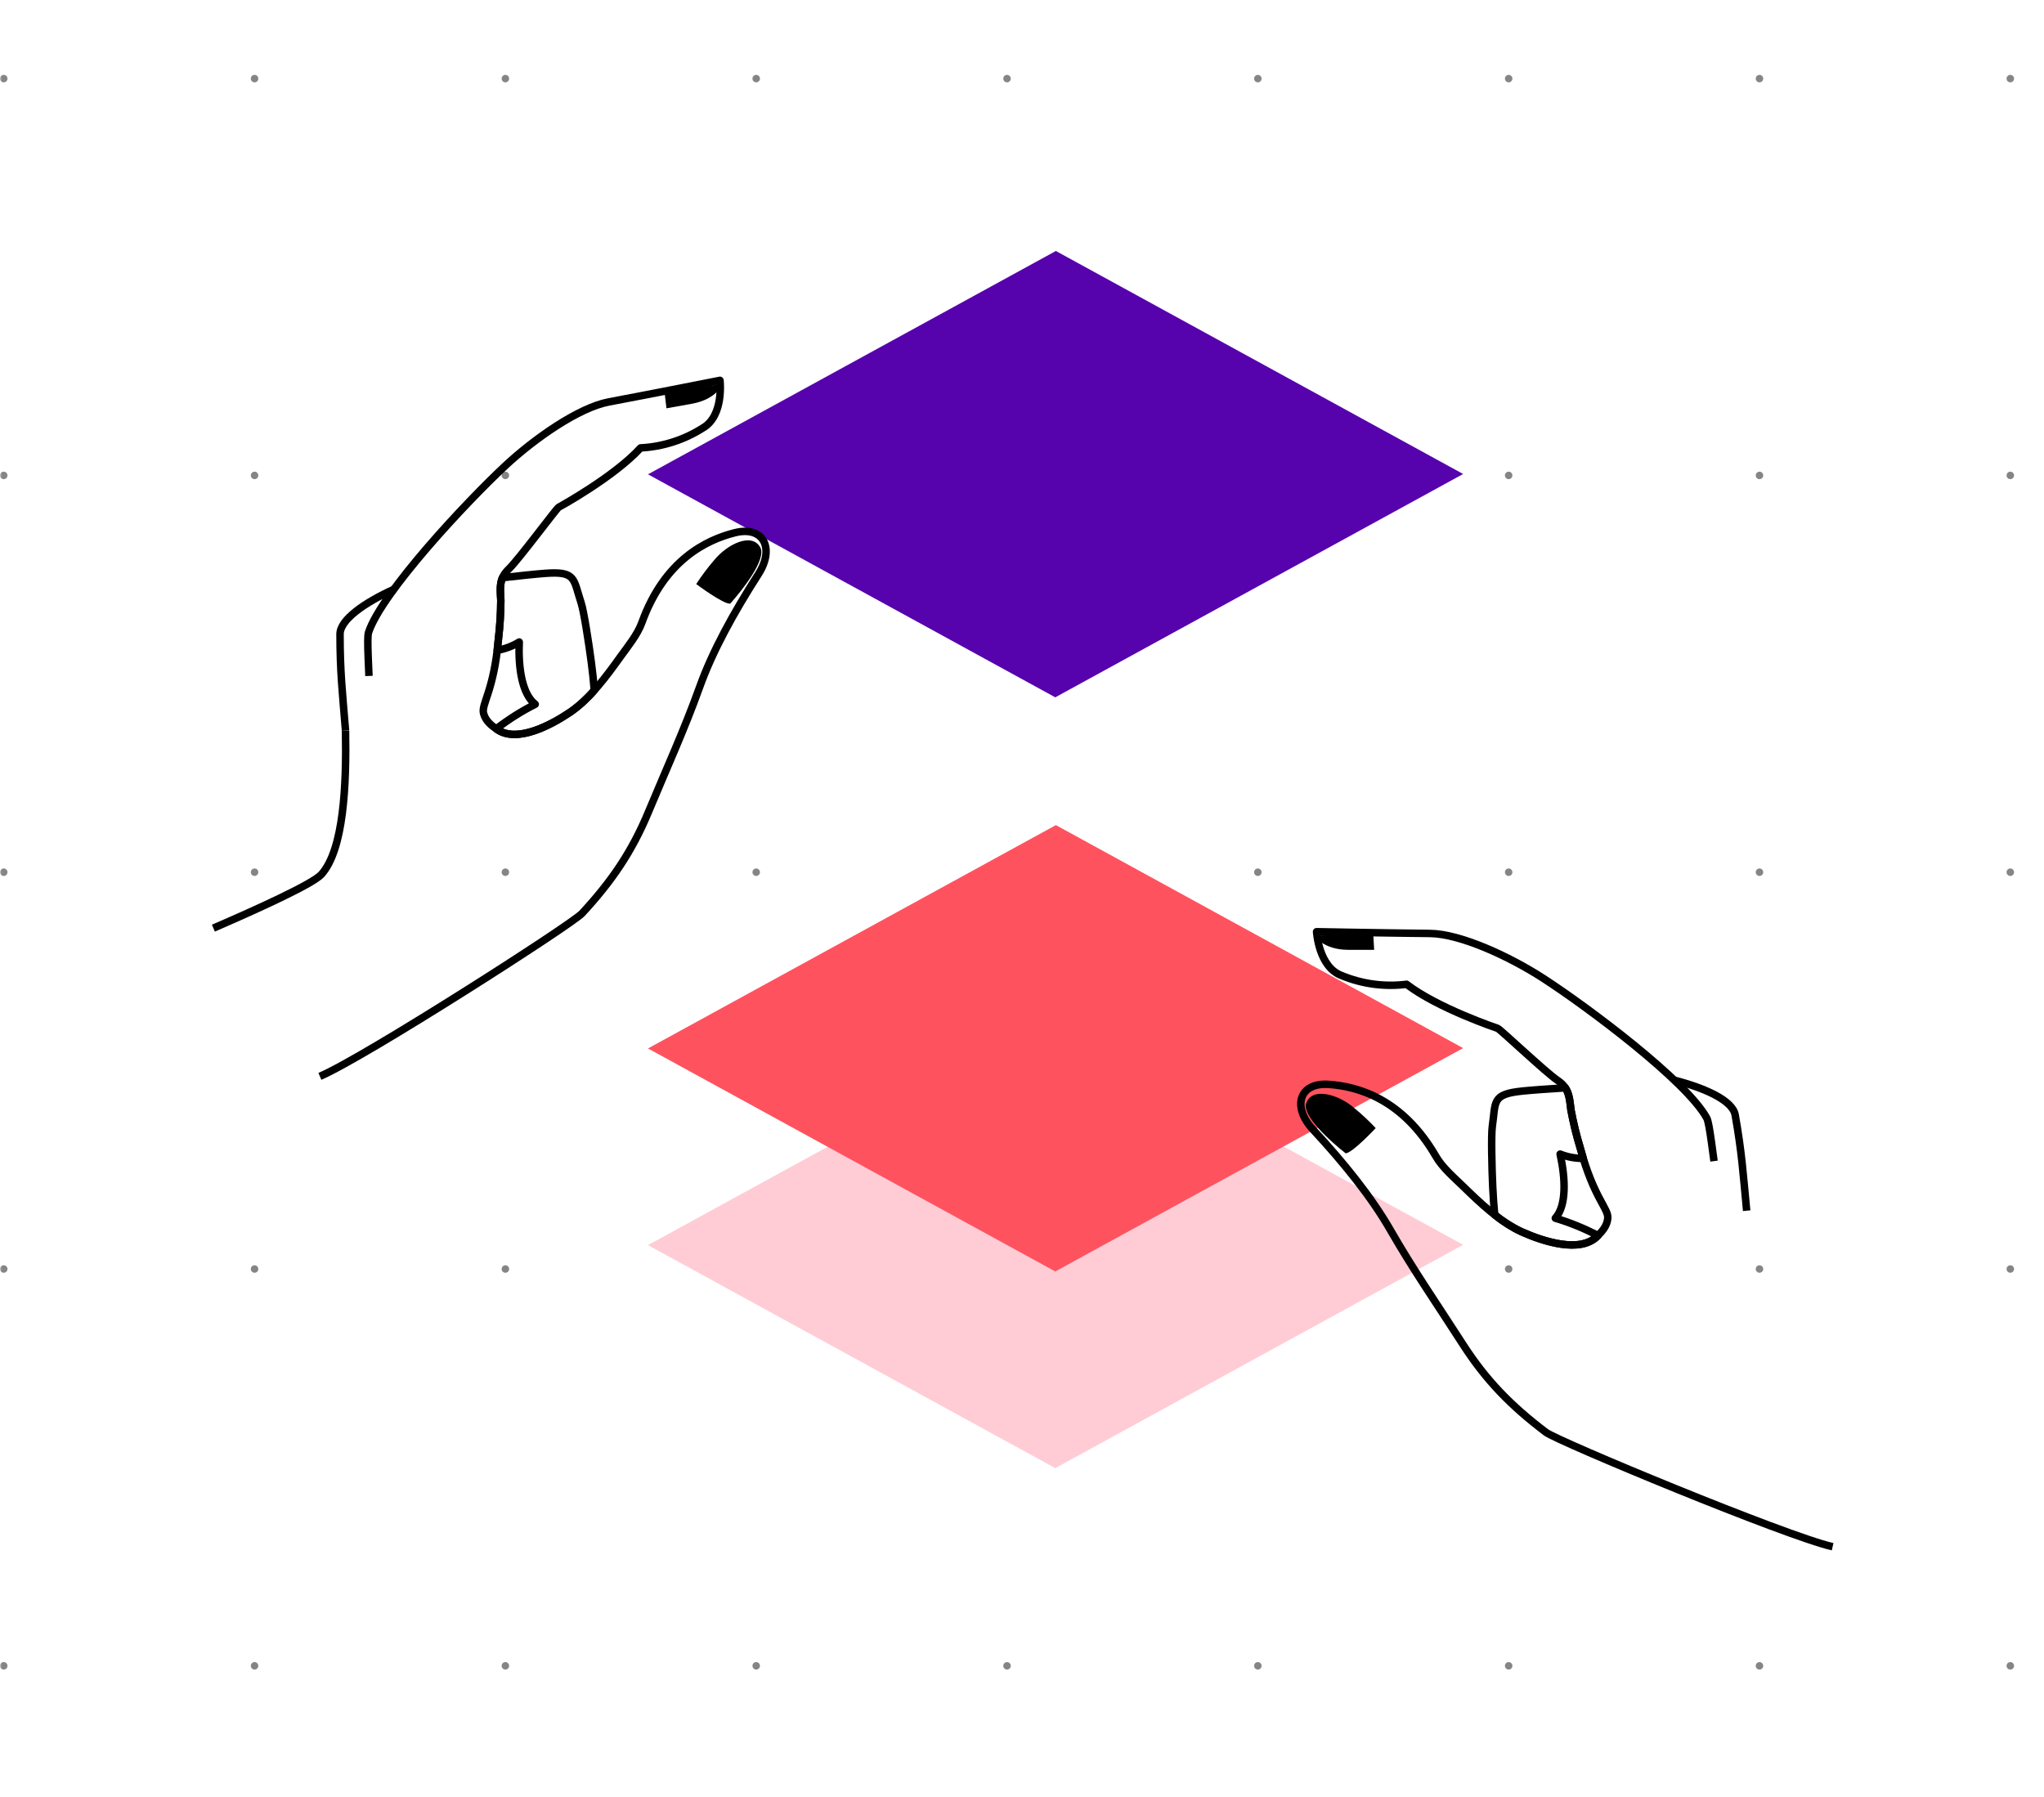
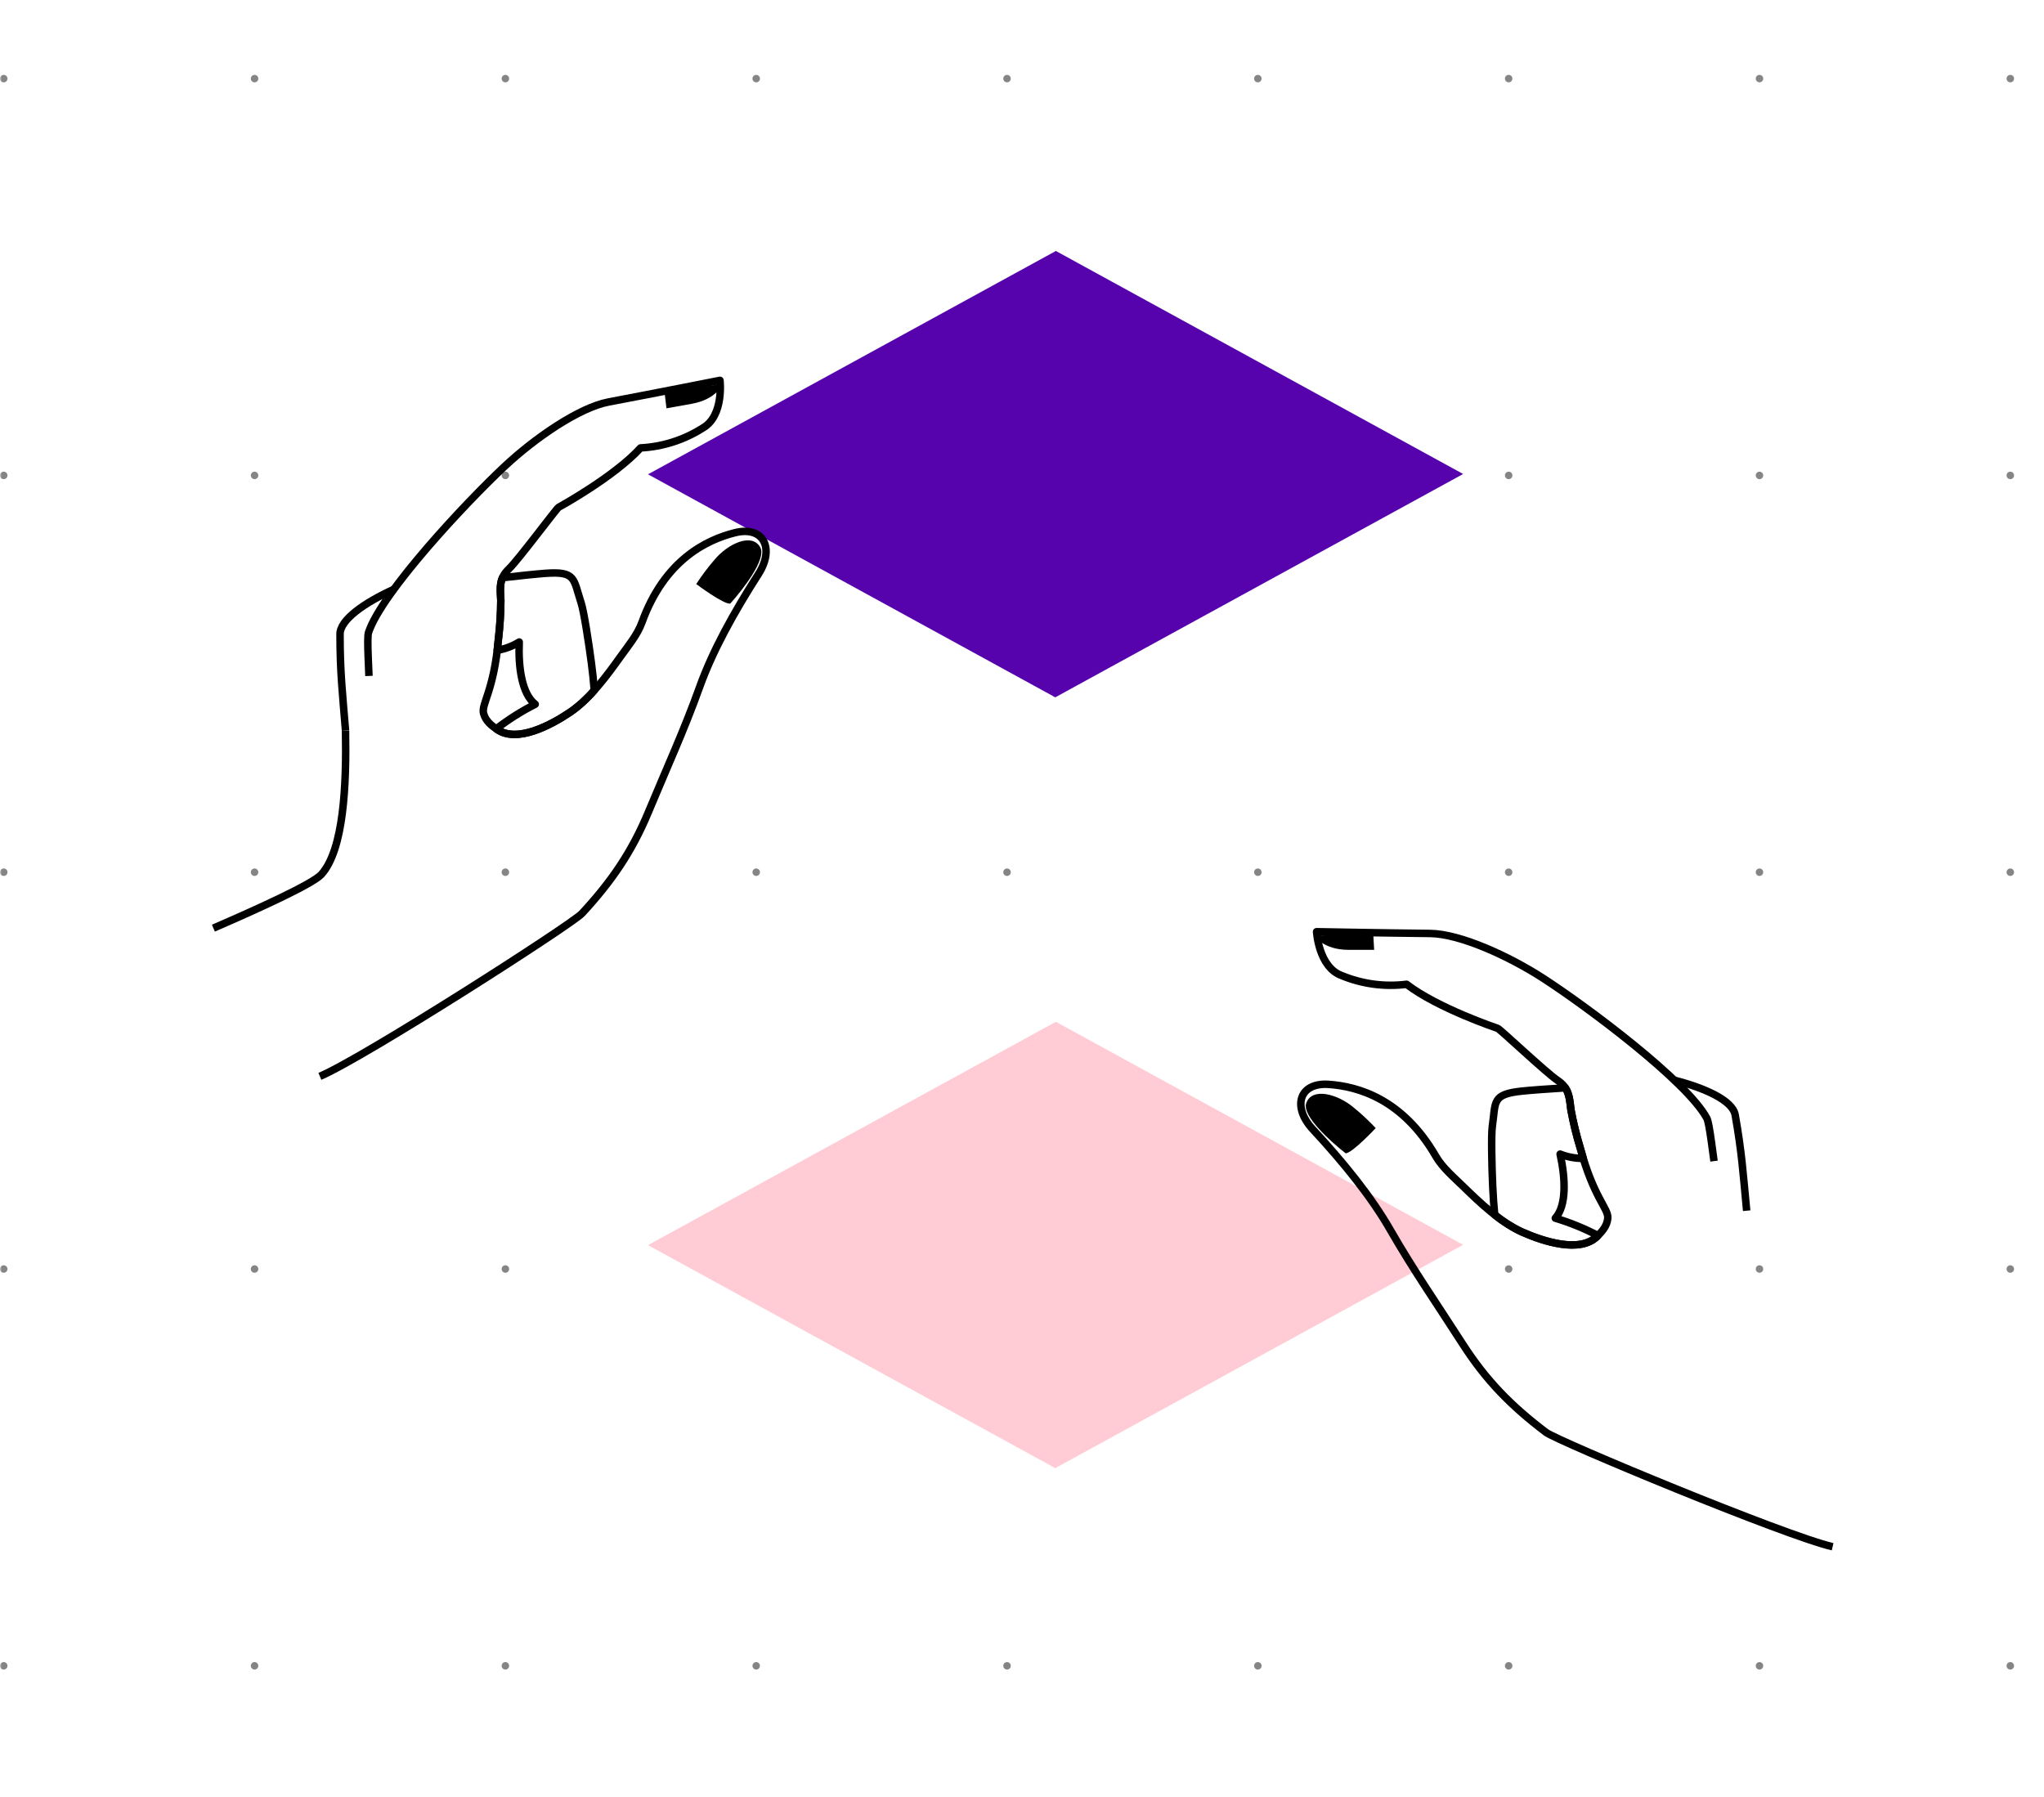
<svg xmlns="http://www.w3.org/2000/svg" width="546" height="480" viewBox="0 0 546 480" fill="none">
  <g clip-path="url(#clip0_12_2)">
    <mask id="mask0_12_2" style="mask-type:luminance" maskUnits="userSpaceOnUse" x="0" y="0" width="546" height="480">
      <path d="M546 0H0V480H546V0Z" fill="white" />
    </mask>
    <g mask="url(#mask0_12_2)">
      <path opacity="0.48" d="M1 22C1.552 22 2 21.552 2 21C2 20.448 1.552 20 1 20C0.448 20 0 20.448 0 21C0 21.552 0.448 22 1 22Z" fill="black" />
      <path opacity="0.48" d="M68 22C68.552 22 69 21.552 69 21C69 20.448 68.552 20 68 20C67.448 20 67 20.448 67 21C67 21.552 67.448 22 68 22Z" fill="black" />
      <path opacity="0.48" d="M135 22C135.552 22 136 21.552 136 21C136 20.448 135.552 20 135 20C134.448 20 134 20.448 134 21C134 21.552 134.448 22 135 22Z" fill="black" />
      <path opacity="0.48" d="M202 22C202.552 22 203 21.552 203 21C203 20.448 202.552 20 202 20C201.448 20 201 20.448 201 21C201 21.552 201.448 22 202 22Z" fill="black" />
      <path opacity="0.48" d="M269 22C269.552 22 270 21.552 270 21C270 20.448 269.552 20 269 20C268.448 20 268 20.448 268 21C268 21.552 268.448 22 269 22Z" fill="black" />
      <path opacity="0.48" d="M336 22C336.552 22 337 21.552 337 21C337 20.448 336.552 20 336 20C335.448 20 335 20.448 335 21C335 21.552 335.448 22 336 22Z" fill="black" />
      <path opacity="0.48" d="M403 22C403.552 22 404 21.552 404 21C404 20.448 403.552 20 403 20C402.448 20 402 20.448 402 21C402 21.552 402.448 22 403 22Z" fill="black" />
      <path opacity="0.48" d="M470 22C470.552 22 471 21.552 471 21C471 20.448 470.552 20 470 20C469.448 20 469 20.448 469 21C469 21.552 469.448 22 470 22Z" fill="black" />
      <path opacity="0.48" d="M537 22C537.552 22 538 21.552 538 21C538 20.448 537.552 20 537 20C536.448 20 536 20.448 536 21C536 21.552 536.448 22 537 22Z" fill="black" />
      <path opacity="0.48" d="M1 128C1.552 128 2 127.552 2 127C2 126.448 1.552 126 1 126C0.448 126 0 126.448 0 127C0 127.552 0.448 128 1 128Z" fill="black" />
      <path opacity="0.48" d="M68 128C68.552 128 69 127.552 69 127C69 126.448 68.552 126 68 126C67.448 126 67 126.448 67 127C67 127.552 67.448 128 68 128Z" fill="black" />
      <path opacity="0.48" d="M135 128C135.552 128 136 127.552 136 127C136 126.448 135.552 126 135 126C134.448 126 134 126.448 134 127C134 127.552 134.448 128 135 128Z" fill="black" />
      <path opacity="0.48" d="M202 128C202.552 128 203 127.552 203 127C203 126.448 202.552 126 202 126C201.448 126 201 126.448 201 127C201 127.552 201.448 128 202 128Z" fill="black" />
      <path opacity="0.48" d="M269 128C269.552 128 270 127.552 270 127C270 126.448 269.552 126 269 126C268.448 126 268 126.448 268 127C268 127.552 268.448 128 269 128Z" fill="black" />
      <path opacity="0.48" d="M336 128C336.552 128 337 127.552 337 127C337 126.448 336.552 126 336 126C335.448 126 335 126.448 335 127C335 127.552 335.448 128 336 128Z" fill="black" />
      <path opacity="0.48" d="M403 128C403.552 128 404 127.552 404 127C404 126.448 403.552 126 403 126C402.448 126 402 126.448 402 127C402 127.552 402.448 128 403 128Z" fill="black" />
      <path opacity="0.48" d="M470 128C470.552 128 471 127.552 471 127C471 126.448 470.552 126 470 126C469.448 126 469 126.448 469 127C469 127.552 469.448 128 470 128Z" fill="black" />
      <path opacity="0.48" d="M537 128C537.552 128 538 127.552 538 127C538 126.448 537.552 126 537 126C536.448 126 536 126.448 536 127C536 127.552 536.448 128 537 128Z" fill="black" />
      <path opacity="0.48" d="M1 234C1.552 234 2 233.552 2 233C2 232.448 1.552 232 1 232C0.448 232 0 232.448 0 233C0 233.552 0.448 234 1 234Z" fill="black" />
      <path opacity="0.48" d="M68 234C68.552 234 69 233.552 69 233C69 232.448 68.552 232 68 232C67.448 232 67 232.448 67 233C67 233.552 67.448 234 68 234Z" fill="black" />
      <path opacity="0.48" d="M135 234C135.552 234 136 233.552 136 233C136 232.448 135.552 232 135 232C134.448 232 134 232.448 134 233C134 233.552 134.448 234 135 234Z" fill="black" />
      <path opacity="0.48" d="M202 234C202.552 234 203 233.552 203 233C203 232.448 202.552 232 202 232C201.448 232 201 232.448 201 233C201 233.552 201.448 234 202 234Z" fill="black" />
      <path opacity="0.48" d="M269 234C269.552 234 270 233.552 270 233C270 232.448 269.552 232 269 232C268.448 232 268 232.448 268 233C268 233.552 268.448 234 269 234Z" fill="black" />
      <path opacity="0.48" d="M336 234C336.552 234 337 233.552 337 233C337 232.448 336.552 232 336 232C335.448 232 335 232.448 335 233C335 233.552 335.448 234 336 234Z" fill="black" />
      <path opacity="0.48" d="M403 234C403.552 234 404 233.552 404 233C404 232.448 403.552 232 403 232C402.448 232 402 232.448 402 233C402 233.552 402.448 234 403 234Z" fill="black" />
      <path opacity="0.48" d="M470 234C470.552 234 471 233.552 471 233C471 232.448 470.552 232 470 232C469.448 232 469 232.448 469 233C469 233.552 469.448 234 470 234Z" fill="black" />
      <path opacity="0.48" d="M537 234C537.552 234 538 233.552 538 233C538 232.448 537.552 232 537 232C536.448 232 536 232.448 536 233C536 233.552 536.448 234 537 234Z" fill="black" />
      <path opacity="0.48" d="M1 340C1.552 340 2 339.552 2 339C2 338.448 1.552 338 1 338C0.448 338 0 338.448 0 339C0 339.552 0.448 340 1 340Z" fill="black" />
      <path opacity="0.48" d="M68 340C68.552 340 69 339.552 69 339C69 338.448 68.552 338 68 338C67.448 338 67 338.448 67 339C67 339.552 67.448 340 68 340Z" fill="black" />
      <path opacity="0.48" d="M135 340C135.552 340 136 339.552 136 339C136 338.448 135.552 338 135 338C134.448 338 134 338.448 134 339C134 339.552 134.448 340 135 340Z" fill="black" />
      <path opacity="0.48" d="M202 340C202.552 340 203 339.552 203 339C203 338.448 202.552 338 202 338C201.448 338 201 338.448 201 339C201 339.552 201.448 340 202 340Z" fill="black" />
      <path opacity="0.48" d="M269 340C269.552 340 270 339.552 270 339C270 338.448 269.552 338 269 338C268.448 338 268 338.448 268 339C268 339.552 268.448 340 269 340Z" fill="black" />
      <path opacity="0.48" d="M336 340C336.552 340 337 339.552 337 339C337 338.448 336.552 338 336 338C335.448 338 335 338.448 335 339C335 339.552 335.448 340 336 340Z" fill="black" />
      <path opacity="0.48" d="M403 340C403.552 340 404 339.552 404 339C404 338.448 403.552 338 403 338C402.448 338 402 338.448 402 339C402 339.552 402.448 340 403 340Z" fill="black" />
      <path opacity="0.48" d="M470 340C470.552 340 471 339.552 471 339C471 338.448 470.552 338 470 338C469.448 338 469 338.448 469 339C469 339.552 469.448 340 470 340Z" fill="black" />
      <path opacity="0.48" d="M537 340C537.552 340 538 339.552 538 339C538 338.448 537.552 338 537 338C536.448 338 536 338.448 536 339C536 339.552 536.448 340 537 340Z" fill="black" />
      <path opacity="0.48" d="M1 446C1.552 446 2 445.552 2 445C2 444.448 1.552 444 1 444C0.448 444 0 444.448 0 445C0 445.552 0.448 446 1 446Z" fill="black" />
      <path opacity="0.48" d="M68 446C68.552 446 69 445.552 69 445C69 444.448 68.552 444 68 444C67.448 444 67 444.448 67 445C67 445.552 67.448 446 68 446Z" fill="black" />
      <path opacity="0.48" d="M135 446C135.552 446 136 445.552 136 445C136 444.448 135.552 444 135 444C134.448 444 134 444.448 134 445C134 445.552 134.448 446 135 446Z" fill="black" />
      <path opacity="0.48" d="M202 446C202.552 446 203 445.552 203 445C203 444.448 202.552 444 202 444C201.448 444 201 444.448 201 445C201 445.552 201.448 446 202 446Z" fill="black" />
      <path opacity="0.48" d="M269 446C269.552 446 270 445.552 270 445C270 444.448 269.552 444 269 444C268.448 444 268 444.448 268 445C268 445.552 268.448 446 269 446Z" fill="black" />
      <path opacity="0.48" d="M336 446C336.552 446 337 445.552 337 445C337 444.448 336.552 444 336 444C335.448 444 335 444.448 335 445C335 445.552 335.448 446 336 446Z" fill="black" />
      <path opacity="0.48" d="M403 446C403.552 446 404 445.552 404 445C404 444.448 403.552 444 403 444C402.448 444 402 444.448 402 445C402 445.552 402.448 446 403 446Z" fill="black" />
      <path opacity="0.48" d="M470 446C470.552 446 471 445.552 471 445C471 444.448 470.552 444 470 444C469.448 444 469 444.448 469 445C469 445.552 469.448 446 470 446Z" fill="black" />
      <path opacity="0.48" d="M537 446C537.552 446 538 445.552 538 445C538 444.448 537.552 444 537 444C536.448 444 536 444.448 536 445C536 445.552 536.448 446 537 446Z" fill="black" />
      <path d="M173.093 332.618L281.966 272.999V272.912L390.839 332.53L281.966 392.149V392.236L173.093 332.618Z" fill="#FFCCD5" />
-       <path d="M173.093 280.078L281.966 220.46V220.372L390.839 279.991L281.966 339.609V339.697L173.093 280.078Z" fill="#FF525F" />
      <path d="M173.093 126.707L281.966 67.089V67.001L390.839 126.62L281.966 186.238V186.326L173.093 126.707Z" fill="#5603AD" />
      <path d="M426.589 330.327C426.679 330.239 426.767 330.15 426.855 330.062C423.213 328.155 419.397 326.6 415.46 325.417C418.472 322.076 418.217 314.976 416.744 308.3C418.709 309.078 420.807 309.467 422.921 309.445C422.651 308.565 422.38 307.637 422.112 306.645C421.098 303.308 420.272 299.918 419.637 296.489C419.337 294.024 419.19 292.176 418.137 290.6C413.402 290.9 409.147 291.206 406.668 291.461C398.424 292.311 399.588 294.224 398.633 300.894C398.3 303.232 398.507 311.88 398.743 317.052C398.865 319.738 399.043 322.246 399.274 324.527C401.508 326.341 403.954 327.877 406.558 329.103C412.48 331.736 422.035 334.741 426.589 330.327Z" stroke="black" stroke-width="2" stroke-linejoin="round" />
      <path d="M466.577 323.423C465.607 313.31 465.287 307.855 463.506 297.841C462.829 294.031 455.624 290.69 447.055 288.507" stroke="black" stroke-width="2" stroke-linejoin="round" />
      <path d="M457.857 310.178C457.614 308.378 457.394 306.725 457.189 305.26C456.706 301.806 456.311 299.411 455.92 298.692C450.554 288.812 424.167 269.066 412.212 261.325C403.199 255.49 390.094 249.445 381.988 249.362C369.164 249.231 351.688 248.892 351.688 248.892C351.688 248.892 352.224 258.392 358.419 260.618C363.892 262.875 369.857 263.674 375.731 262.938C384.06 269.346 400.049 274.707 400.054 274.709C400.706 274.928 412.969 286.534 416.04 288.589C419.08 290.623 419.202 292.903 419.633 296.489C420.268 299.918 421.094 303.308 422.108 306.645C425.746 320.089 429.708 322.851 429.474 325.438C429.286 327.486 428.008 328.949 426.585 330.328C422.031 334.742 412.476 331.737 406.554 329.103C400.838 326.561 395.16 321.153 390.926 317.011C388.416 314.556 385.342 311.985 383.563 308.911C374.691 293.557 362.747 290.217 354.909 289.674C347.071 289.131 345.067 295.626 350.68 301.686C358.971 310.636 366.338 319.749 371.431 328.629C377.444 339.11 384.205 348.892 390.712 359.029C396.936 368.723 403.612 375.543 412.961 382.622C416.146 385.034 477.047 410.335 489.536 413.185" stroke="black" stroke-width="2" stroke-linejoin="round" />
      <path d="M348.919 294.725C350.4 290.357 357.319 292.225 361.619 295.88C363.694 297.572 365.654 299.4 367.486 301.353C367.486 301.353 361.314 307.971 359.463 308.1C355.559 305.044 347.772 298.112 348.919 294.725Z" fill="black" />
      <path d="M351.112 249.924C351.112 249.924 353.336 253.73 360.203 253.737L367.069 253.742L366.826 249.542L351.112 249.924Z" fill="black" />
      <path d="M132.876 194.919C132.776 194.849 132.67 194.776 132.568 194.705C135.818 192.188 139.3 189.987 142.968 188.132C139.415 185.371 138.421 178.332 138.699 171.506C136.9 172.616 134.904 173.367 132.819 173.718C132.93 172.803 133.034 171.842 133.124 170.818C133.536 167.355 133.754 163.872 133.777 160.385C133.637 157.906 133.46 156.06 134.221 154.324C138.935 153.79 143.178 153.342 145.662 153.159C153.927 152.548 153.117 154.636 155.228 161.035C155.967 163.278 157.281 171.828 157.957 176.961C158.308 179.627 158.574 182.127 158.746 184.414C156.864 186.591 154.726 188.533 152.378 190.197C147.013 193.829 138.134 198.466 132.876 194.919Z" stroke="black" stroke-width="2" stroke-linejoin="round" />
      <path d="M105.387 157.341C97.335 160.994 90.828 165.548 90.83 169.417C90.83 179.589 91.477 185.017 92.297 195.141" stroke="black" stroke-width="2" stroke-linejoin="round" />
      <path d="M57 247.941C68.605 242.924 83.57 236.141 85.867 233.571C91.832 226.907 92.567 209.679 92.297 195.141" stroke="black" stroke-width="2" stroke-linejoin="round" />
      <path d="M98.557 180.572C98.48 178.759 98.407 177.09 98.351 175.612C98.22 172.128 98.189 169.7 98.451 168.924C102 158.255 124.512 134.184 134.923 124.465C142.771 117.138 154.611 108.887 162.577 107.382C175.177 105.003 192.321 101.602 192.321 101.602C192.321 101.602 193.461 111.052 187.752 114.327C182.76 117.51 177.028 119.344 171.116 119.65C164.041 127.42 149.241 135.505 149.237 135.507C148.637 135.837 138.598 149.416 135.937 151.978C133.301 154.514 133.582 156.778 133.786 160.385C133.763 163.872 133.545 167.355 133.133 170.818C131.912 184.692 128.492 188.107 129.18 190.612C129.724 192.595 131.239 193.812 132.88 194.919C138.138 198.465 147.017 193.829 152.385 190.197C157.566 186.692 162.207 180.371 165.649 175.55C167.689 172.692 170.263 169.622 171.474 166.278C177.513 149.605 188.685 144.22 196.307 142.31C203.929 140.4 207.041 146.442 202.578 153.393C195.987 163.66 190.334 173.925 186.878 183.56C182.798 194.934 177.859 205.751 173.232 216.871C168.806 227.508 163.432 235.394 155.469 244.004C152.757 246.937 97.243 282.535 85.449 287.534" stroke="black" stroke-width="2" stroke-linejoin="round" />
      <path d="M203.091 146.237C200.867 142.196 194.378 145.248 190.791 149.604C189.045 151.634 187.437 153.777 185.976 156.021C185.976 156.021 193.214 161.453 195.058 161.255C198.365 157.561 204.815 149.366 203.091 146.237Z" fill="black" />
      <path d="M193.069 102.516C193.069 102.516 191.547 106.653 184.788 107.865L178.029 109.075L177.529 104.9L193.069 102.516Z" fill="black" />
    </g>
  </g>
  <defs>
    <clipPath id="clip0_12_2">
      <rect width="546" height="480" fill="white" />
    </clipPath>
  </defs>
</svg>